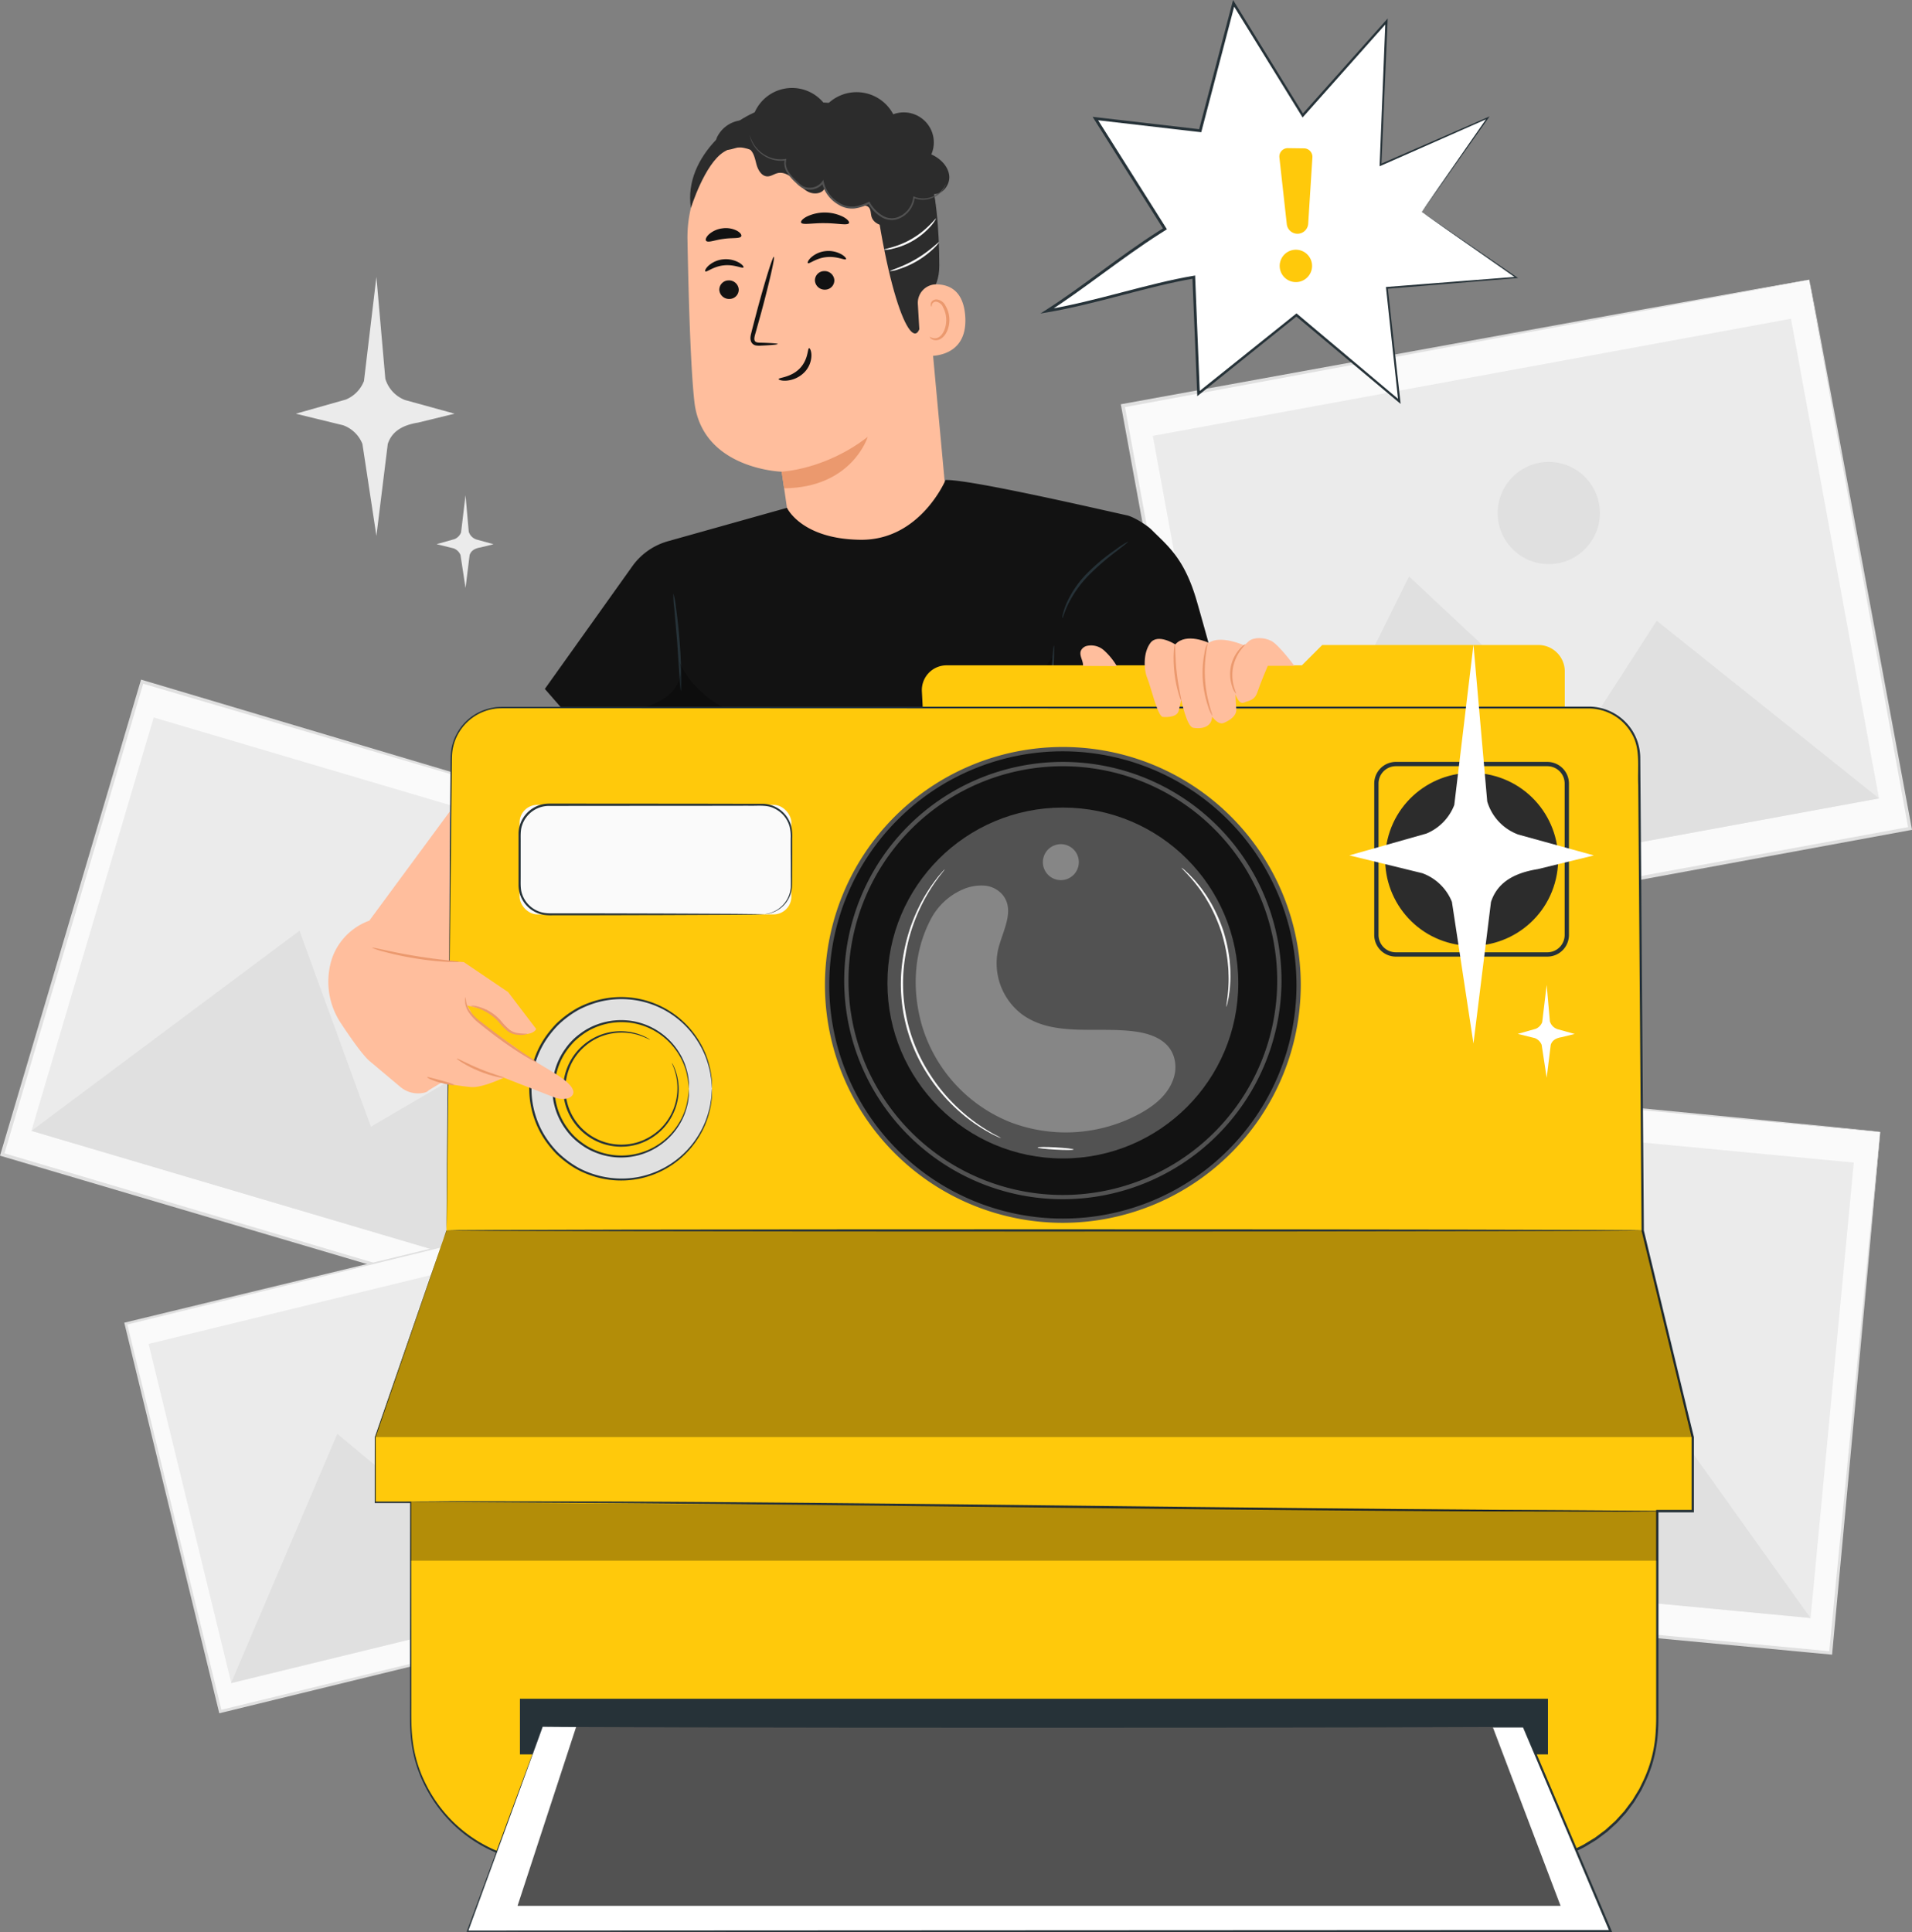
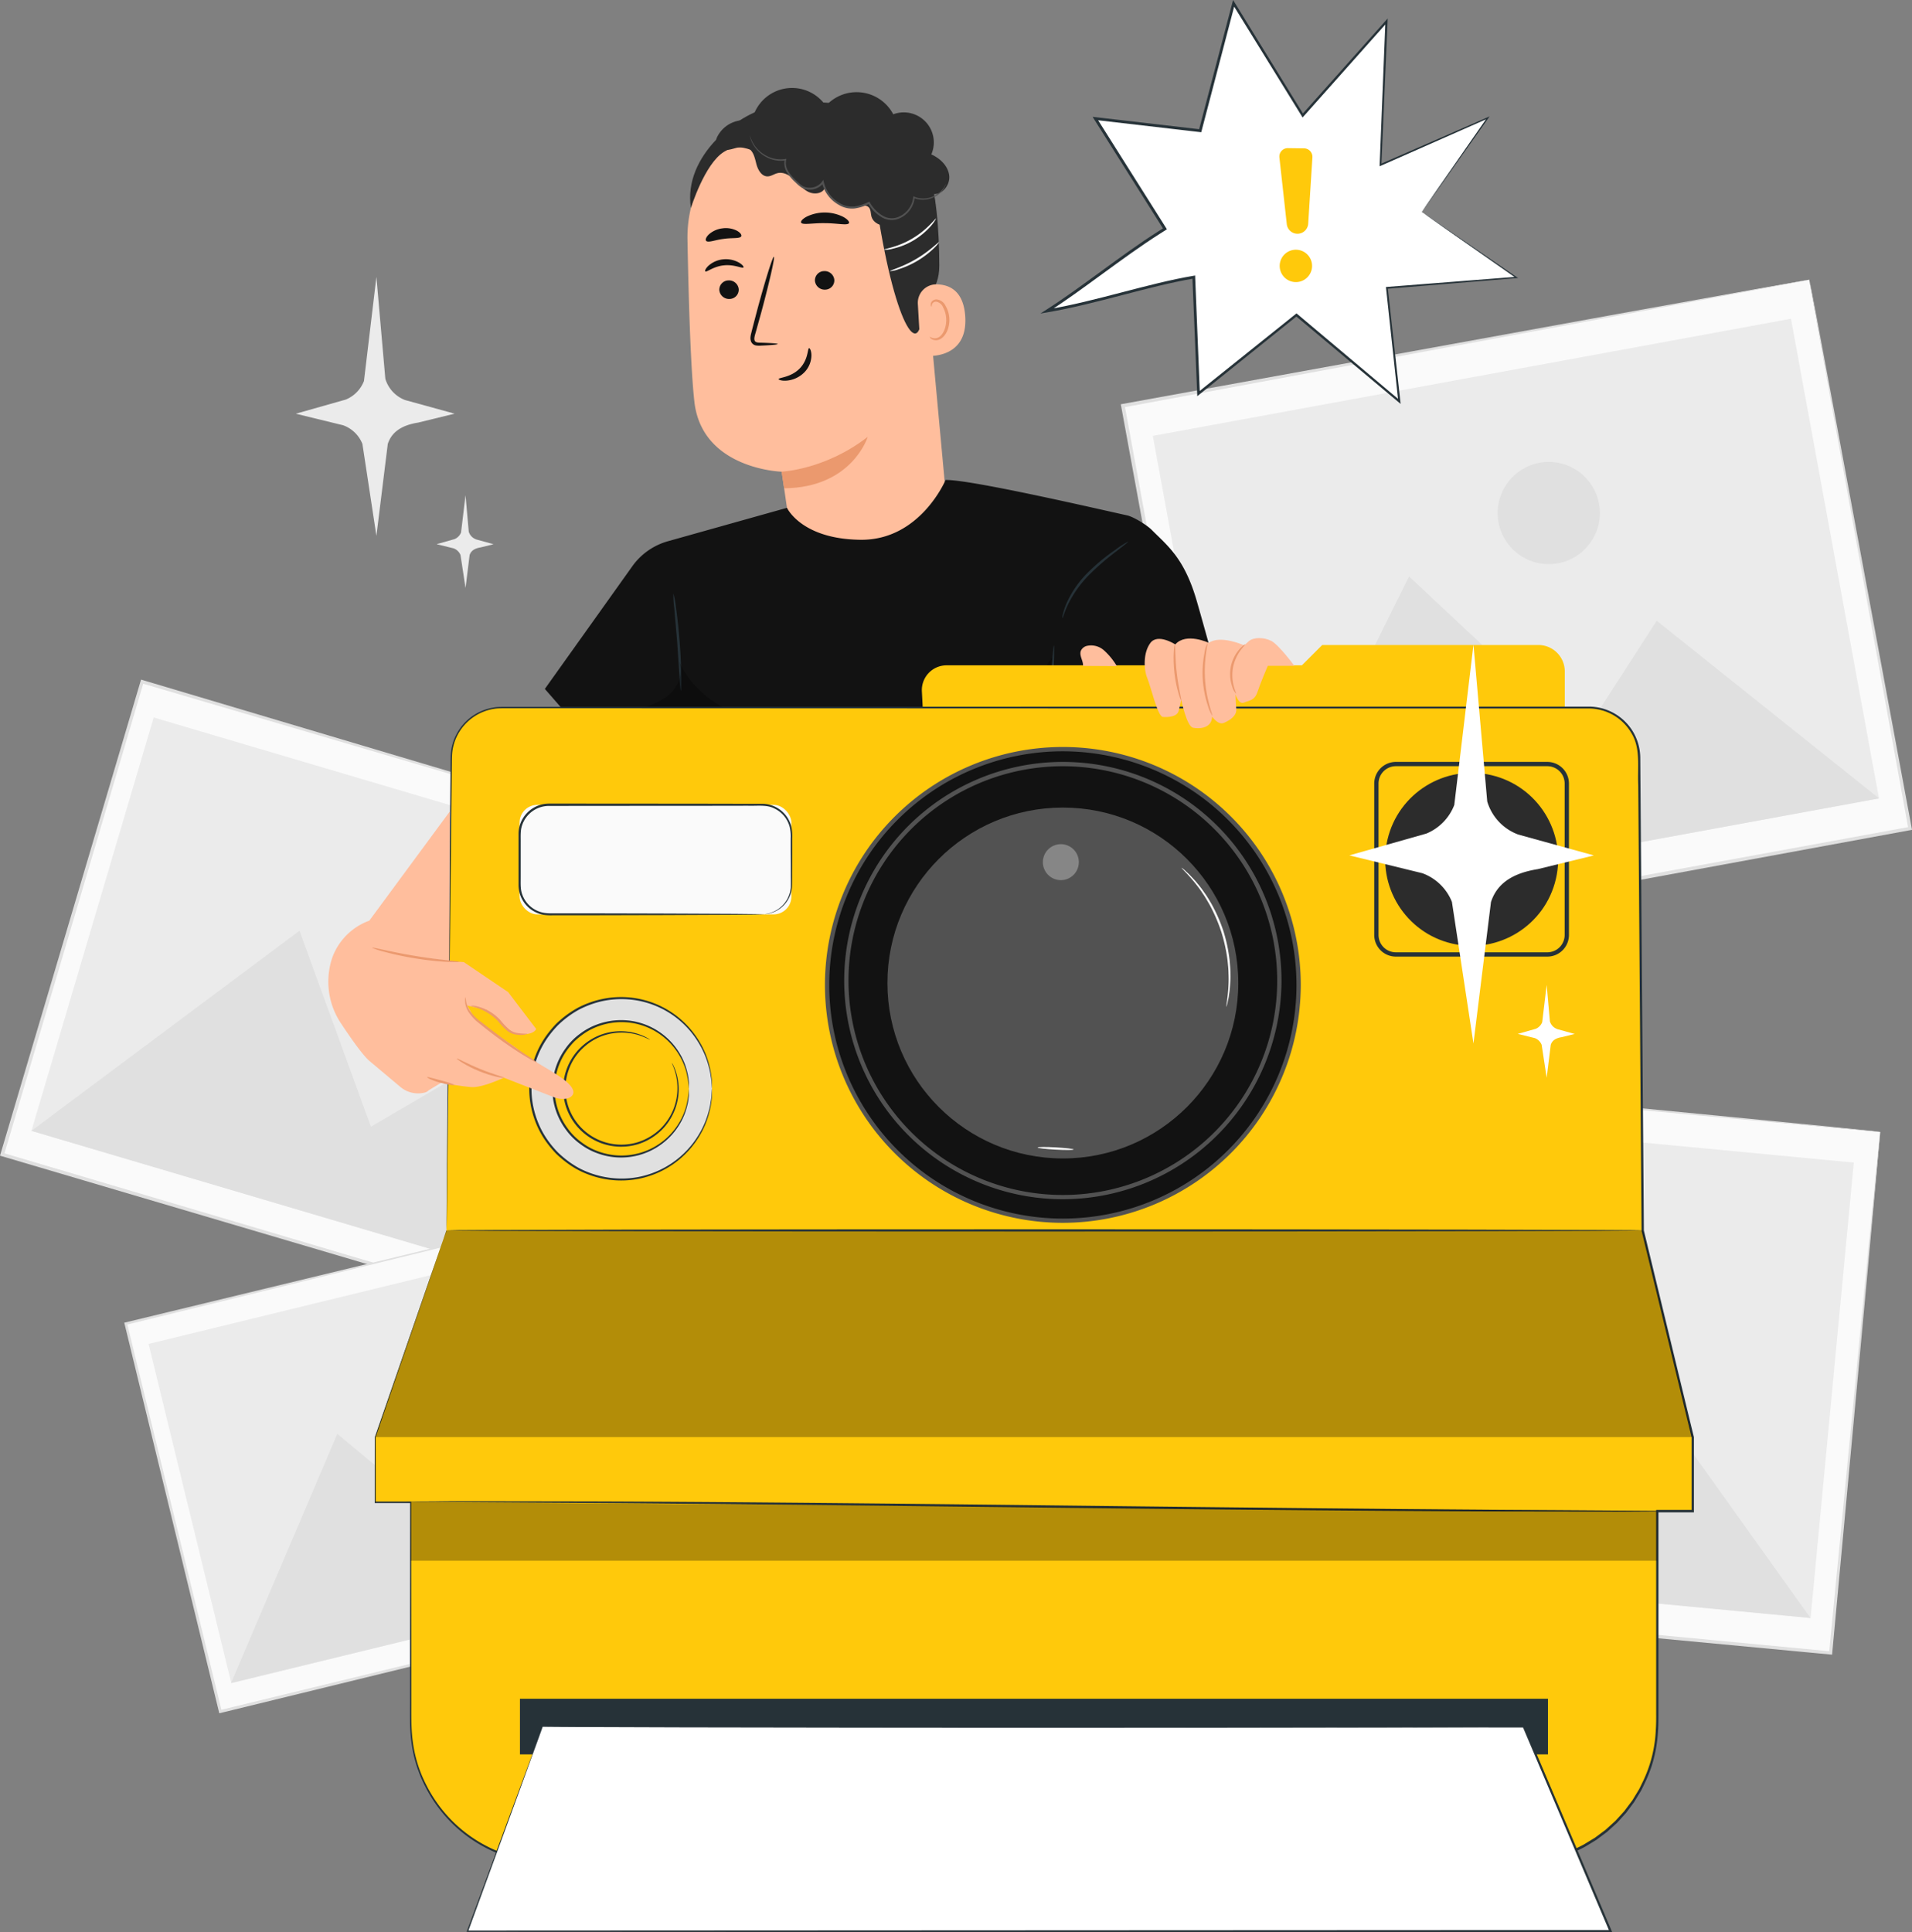
<svg xmlns="http://www.w3.org/2000/svg" id="_4703430" data-name="4703430" width="732.953" height="740.718" viewBox="0 0 732.953 740.718">
  <rect x="0" y="0" width="732.953" height="740.718" fill="#808080" stroke="none" />
  <g id="Background_Complete" data-name="Background Complete" transform="translate(0 106.158)">
    <path id="Path_21261" data-name="Path 21261" d="M110.863,111.728l18.935,5.215-13.983,3.422c-7.14,1.135-10.331,4.211-11.631,8.193l-4.359,35.221-5.363-35.254a12.549,12.549,0,0,0-7.386-7.14L68.93,116.959,88.1,111.53a12.625,12.625,0,0,0,6.959-7.107L99.825,64.53l3.422,39.022a12.586,12.586,0,0,0,7.633,8.193Z" transform="translate(44.466 -64.53)" fill="#ebebeb" />
    <path id="Path_21262" data-name="Path 21262" d="M116.793,132.308l6.778,1.875-5.018,1.234c-2.566.411-3.7,1.513-4.162,2.928l-1.563,12.618L110.9,138.329a4.527,4.527,0,0,0-2.649-2.566l-6.515-1.6,6.876-1.941a4.584,4.584,0,0,0,2.5-2.55l1.711-14.3,1.234,13.983a4.487,4.487,0,0,0,2.731,2.928Z" transform="translate(65.631 -31.727)" fill="#ebebeb" />
    <g id="Group_28312" data-name="Group 28312" transform="translate(0 154.342)">
      <g id="Group_28311" data-name="Group 28311">
        <rect id="Rectangle_2031" data-name="Rectangle 2031" width="189.021" height="236.432" transform="translate(0.853 182.059) rotate(-73.52)" fill="#fafafa" />
        <path id="Path_21263" data-name="Path 21263" d="M281.2,226.243s-.395-.082-1.1-.3c-.757-.214-1.81-.51-3.191-.9-2.83-.823-6.959-2.023-12.338-3.57-10.792-3.159-26.519-7.748-46.457-13.572-39.844-11.713-96.468-28.361-163.8-48.135l.757-.411c-15.924,53.942-34.2,115.8-53.548,181.24h0l-.461-.839c83.916,24.874,161.91,47.987,226.693,67.185l-.707.378c16.27-54.551,29.743-99.758,39.186-131.377,4.738-15.809,8.472-28.213,11.006-36.7,1.283-4.211,2.254-7.452,2.928-9.673.674-2.188,1.053-3.34,1.053-3.34s-.28,1.1-.9,3.257c-.642,2.2-1.563,5.429-2.78,9.607-2.468,8.489-6.087,20.876-10.693,36.653-9.311,31.75-22.636,77.138-38.709,131.887l-.165.543-.543-.165C162.634,388.876,84.607,365.829.658,341.037L0,340.84l.2-.658h0c19.4-65.458,37.705-127.3,53.7-181.239l.181-.592.592.181c67.4,20.07,124.106,36.965,164,48.843,19.84,5.939,35.5,10.627,46.243,13.852,5.3,1.6,9.377,2.83,12.174,3.685,1.349.411,2.369.724,3.109.954.691.214,1.02.346,1.02.346Z" transform="translate(0 -158.35)" fill="#e0e0e0" />
      </g>
      <rect id="Rectangle_2032" data-name="Rectangle 2032" width="165.233" height="219.833" transform="translate(12.054 172.962) rotate(-73.52)" fill="#ebebeb" />
      <path id="Path_21264" data-name="Path 21264" d="M7.32,293.581,110.089,216.87l27.374,75.115L178.146,268.2l39.976,87.749Z" transform="translate(4.722 -120.599)" fill="#e0e0e0" />
-       <path id="Path_21265" data-name="Path 21265" d="M124.743,229.932a17.3,17.3,0,1,1-11.68-21.5A17.3,17.3,0,0,1,124.743,229.932Z" transform="translate(58.603 -126.506)" fill="#e0e0e0" />
    </g>
    <g id="Group_28314" data-name="Group 28314" transform="translate(451.1 303.305)">
      <g id="Group_28313" data-name="Group 28313">
        <rect id="Rectangle_2033" data-name="Rectangle 2033" width="200.668" height="250.991" transform="translate(0.853 200.506) rotate(-84.58)" fill="#fafafa" />
        <path id="Path_21266" data-name="Path 21266" d="M543.824,273.3s-.428,0-1.217-.082q-1.234-.1-3.5-.3c-3.126-.28-7.666-.674-13.588-1.217-11.878-1.086-29.217-2.665-51.179-4.672-43.891-4.08-106.289-9.887-180.45-16.78l.707-.592c-5.61,59.454-12.042,127.626-18.853,199.747h0l-.658-.773c92.5,8.818,178.459,17.01,249.856,23.8l-.658.543c5.84-60.144,10.66-109.991,14.049-144.85,1.727-17.438,3.076-31.109,4-40.486.477-4.656.839-8.225,1.086-10.677.247-2.418.411-3.7.411-3.7s-.066,1.2-.28,3.586c-.214,2.435-.526,5.972-.938,10.578-.855,9.344-2.089,22.982-3.669,40.37-3.241,34.975-7.864,84.969-13.457,145.294l-.049.609-.609-.049c-71.4-6.728-157.369-14.839-249.889-23.558l-.724-.066.066-.724h0c6.86-72.137,13.358-140.31,19.017-199.763l.066-.642.642.066c74.309,7.173,136.822,13.227,180.812,17.471,21.88,2.155,39.153,3.849,51,5,5.856.592,10.348,1.036,13.44,1.349,1.481.164,2.616.28,3.438.362.757.082,1.135.148,1.135.148Z" transform="translate(-274.21 -248.9)" fill="#e0e0e0" />
      </g>
      <rect id="Rectangle_2034" data-name="Rectangle 2034" width="175.399" height="233.356" transform="translate(10.661 188.742) rotate(-84.58)" fill="#ebebeb" />
      <path id="Path_21267" data-name="Path 21267" d="M280.66,403.154,372.094,302.31l43.825,72.68,37.541-33.083,59.519,83.274Z" transform="translate(-270.049 -214.446)" fill="#e0e0e0" />
      <path id="Path_21268" data-name="Path 21268" d="M394.909,306.233a18.375,18.375,0,1,1-16.566-20.021A18.378,18.378,0,0,1,394.909,306.233Z" transform="translate(-220.003 -224.883)" fill="#e0e0e0" />
    </g>
    <g id="Group_28316" data-name="Group 28316" transform="translate(47.642 355.846)">
      <g id="Group_28315" data-name="Group 28315" transform="translate(0 0)">
        <rect id="Rectangle_2035" data-name="Rectangle 2035" width="191.423" height="153.043" transform="matrix(0.972, -0.237, 0.237, 0.972, 0.621, 45.337)" fill="#fafafa" />
        <path id="Path_21269" data-name="Path 21269" d="M215.53,280.86s-.313.1-.888.247c-.609.165-1.481.378-2.6.658-2.32.576-5.692,1.415-10.084,2.517-8.834,2.188-21.715,5.363-38.051,9.41C131.252,301.72,84.844,313.1,29.667,326.659l.362-.592C40.838,370.32,53.209,421.055,66.32,474.734h0l-.674-.395c68.863-16.747,132.857-32.31,186.01-45.223l-.346.559c-10.808-44.8-19.774-81.925-26.042-107.9-3.109-13-5.56-23.179-7.222-30.171-.823-3.471-1.448-6.136-1.892-7.962-.428-1.81-.625-2.764-.625-2.764s.247.888.691,2.649c.444,1.81,1.119,4.442,1.974,7.847,1.727,6.942,4.228,17.092,7.436,30.006,6.4,26.009,15.546,63.2,26.585,108.066l.115.444-.444.115c-53.136,12.98-117.114,28.608-185.961,45.421l-.543.132-.132-.543h0c-13.062-53.712-25.4-104.447-36.176-148.7l-.115-.477.477-.115C84.778,312.347,131.35,301.078,164.1,293.165c16.3-3.915,29.167-7.008,38-9.13,4.359-1.036,7.715-1.842,10.019-2.385q1.653-.395,2.566-.592c.576-.132.855-.181.855-.181Z" transform="translate(-28.96 -280.824)" fill="#e0e0e0" />
      </g>
      <rect id="Rectangle_2036" data-name="Rectangle 2036" width="177.982" height="133.779" transform="matrix(0.972, -0.237, 0.237, 0.972, 9.32, 53.152)" fill="#ebebeb" />
      <path id="Path_21270" data-name="Path 21270" d="M53.85,429.614,94.566,334.1,144.3,375.523l18.787-33.2,63.681,45.141Z" transform="translate(-12.904 -246.479)" fill="#e0e0e0" />
      <path id="Path_21271" data-name="Path 21271" d="M120.363,324.385a14.011,14.011,0,1,1-16.928-10.3A14.013,14.013,0,0,1,120.363,324.385Z" transform="translate(12.182 -259.647)" fill="#e0e0e0" />
    </g>
    <g id="Group_28318" data-name="Group 28318" transform="translate(429.648 1.036)">
      <g id="Group_28317" data-name="Group 28317">
        <rect id="Rectangle_2037" data-name="Rectangle 2037" width="267.508" height="213.878" transform="translate(0.789 48.309) rotate(-10.4)" fill="#fafafa" />
        <path id="Path_21272" data-name="Path 21272" d="M525.075,65.16s-.444.115-1.267.28c-.872.165-2.089.411-3.685.724-3.274.625-8.061,1.53-14.279,2.7-12.5,2.336-30.73,5.741-53.827,10.068C405.823,87.5,340.151,99.674,262.091,114.151l.559-.806c11.516,62.612,24.726,134.371,38.693,210.325h0l-.9-.592c97.422-17.833,187.951-34.415,263.148-48.168l-.51.757c-11.483-63.369-21.024-115.9-27.67-152.631-3.307-18.376-5.889-32.8-7.666-42.674-.872-4.9-1.53-8.67-1.991-11.269-.444-2.55-.642-3.915-.642-3.915s.28,1.25.757,3.751c.494,2.55,1.2,6.268,2.122,11.121,1.842,9.821,4.54,24.183,7.962,42.46,6.844,36.8,16.615,89.427,28.411,152.911l.115.642-.642.115c-75.181,13.835-165.693,30.5-263.1,48.431l-.757.148L299.83,324h0c-13.917-75.97-27.062-147.762-38.528-210.374l-.132-.691.691-.132c78.29-14.23,144.159-26.19,190.485-34.613,23.064-4.162,41.259-7.436,53.745-9.673,6.169-1.1,10.923-1.941,14.181-2.517,1.563-.263,2.764-.477,3.619-.625.806-.132,1.2-.181,1.2-.181Z" transform="translate(-261.17 -65.16)" fill="#e0e0e0" />
      </g>
      <rect id="Rectangle_2038" data-name="Rectangle 2038" width="248.721" height="186.948" transform="translate(12.269 59.881) rotate(-10.4)" fill="#ebebeb" />
      <path id="Path_21273" data-name="Path 21273" d="M289.16,264.3,353.615,134.32l66.05,61.79L448.553,151.3l85.232,68.09Z" transform="translate(-243.114 -20.546)" fill="#e0e0e0" />
      <path id="Path_21274" data-name="Path 21274" d="M387.846,123.685a19.586,19.586,0,1,1-22.8-15.727A19.579,19.579,0,0,1,387.846,123.685Z" transform="translate(-204.517 -37.762)" fill="#e0e0e0" />
    </g>
  </g>
  <g id="Character" transform="translate(208.861 33.733)">
    <g id="Group_28326" data-name="Group 28326">
      <g id="Group_28321" data-name="Group 28321" transform="translate(54.674)">
        <g id="Group_28320" data-name="Group 28320">
          <g id="Group_28319" data-name="Group 28319" transform="translate(0 5.506)">
            <path id="Path_21275" data-name="Path 21275" d="M259.139,171.78l-8.982-97.5c-.362-27.193-16.484-49.649-43.661-48.53l-2.5.247A48.624,48.624,0,0,0,160.2,75.3c.444,23.558,1.234,49.583,2.649,62.119,2.912,25.927,33.478,26.815,33.478,26.815l3.29,22.62s13.078,7.847,32.31,4.475c20.712-3.636,27.226-19.544,27.226-19.544Z" transform="translate(-160.195 -22.657)" fill="#ffbe9d" />
            <path id="Path_21276" data-name="Path 21276" d="M182.12,115.132s16.681-.658,33.033-13.342c0,0-5.922,19.478-32.063,19.725l-.954-6.367Z" transform="translate(-146.051 26.425)" fill="#eb996e" />
            <path id="Path_21277" data-name="Path 21277" d="M167.623,69.06a3.746,3.746,0,0,0,3.948,3.389,3.557,3.557,0,0,0,3.488-3.718,3.734,3.734,0,0,0-3.948-3.389,3.562,3.562,0,0,0-3.488,3.734Z" transform="translate(-155.408 2.909)" fill="#121212" />
            <path id="Path_21278" data-name="Path 21278" d="M164.39,65.057c.51.444,3.109-1.925,7.107-2.3,3.981-.444,7.107,1.316,7.5.79.2-.23-.362-1.069-1.727-1.859a10.259,10.259,0,0,0-6.07-1.234,9.837,9.837,0,0,0-5.593,2.435c-1.135,1.069-1.464,1.974-1.217,2.172Z" transform="translate(-157.538 -0.277)" fill="#121212" />
            <path id="Path_21279" data-name="Path 21279" d="M189.9,66.89a3.746,3.746,0,0,0,3.948,3.389,3.557,3.557,0,0,0,3.488-3.718,3.734,3.734,0,0,0-3.948-3.389,3.562,3.562,0,0,0-3.488,3.734Z" transform="translate(-141.035 1.509)" fill="#121212" />
-             <path id="Path_21280" data-name="Path 21280" d="M188.274,63.137c.51.444,3.109-1.925,7.107-2.3,3.981-.444,7.107,1.316,7.5.79.2-.23-.362-1.069-1.727-1.859A10.232,10.232,0,0,0,195.1,58.53a9.837,9.837,0,0,0-5.593,2.435c-1.135,1.069-1.464,1.974-1.217,2.172Z" transform="translate(-142.12 -1.515)" fill="#121212" />
            <path id="Path_21281" data-name="Path 21281" d="M185.348,93.285c0-.23-2.533-.411-6.6-.526-1.036,0-2.007-.115-2.254-.79-.313-.707,0-1.859.378-3.093.707-2.566,1.464-5.248,2.237-8.061,3.076-11.466,5.215-20.843,4.738-20.975-.461-.115-3.34,9.081-6.416,20.531-.74,2.83-1.448,5.511-2.106,8.094-.263,1.2-.806,2.583-.132,4.047a2.5,2.5,0,0,0,1.826,1.316,7.282,7.282,0,0,0,1.76.066c4.063-.181,6.58-.411,6.564-.642Z" transform="translate(-150.726 -0.637)" fill="#121212" />
            <path id="Path_21282" data-name="Path 21282" d="M193.114,81.147c-.658.033-.23,4.359-3.636,7.8-3.389,3.455-8.061,3.422-8.028,4.03-.033.28,1.119.74,3.06.592a10.847,10.847,0,0,0,6.728-3.126A9.412,9.412,0,0,0,194,83.927c0-1.826-.609-2.846-.9-2.8Z" transform="translate(-146.483 13.096)" fill="#121212" />
            <path id="Path_21283" data-name="Path 21283" d="M186.679,53.37c.494,1.053,4.442.132,9.18.23,4.738,0,8.653,1,9.18-.033.23-.494-.526-1.448-2.155-2.352a15.895,15.895,0,0,0-13.983-.148c-1.645.855-2.435,1.81-2.2,2.3Z" transform="translate(-143.125 -7.295)" fill="#121212" />
            <path id="Path_21284" data-name="Path 21284" d="M164.608,58.031c.79.839,3.455-.378,6.745-.757,3.29-.494,6.169,0,6.712-1,.23-.494-.3-1.349-1.6-2.089a9.334,9.334,0,0,0-5.643-.938,9.459,9.459,0,0,0-5.215,2.352c-1.069,1.053-1.365,2.023-1,2.435Z" transform="translate(-157.443 -4.948)" fill="#121212" />
            <path id="Path_21285" data-name="Path 21285" d="M161.12,64.334S166.351,47.39,173.8,42.816c9.032-5.544,14.164,4.475,22.949,1.036,8.8-3.438,17.421-8.735,27.358-2.665,10.874,6.646,6.679,12.486,8.456,23.953,7.189,46.457,17.043,58.812,17.273,36.57.033-2.435,6.531-5.018,6.5-15.3-.033-13.342-1.119-29.414-5-38.5-3.274-7.65-8.324-12.667-16.994-17.866-13.7-8.225-31.224-6.679-43-4.31-11.779,2.385-33.346,18.359-30.22,38.61Z" transform="translate(-159.795 -23.852)" fill="#2c2c2c" />
            <path id="Path_21286" data-name="Path 21286" d="M213.885,73.811a7.076,7.076,0,0,1,6.926-7.551c4.886-.016,10.545,2.188,11.236,12.223,1.2,17.816-16.928,15.349-16.994,14.839-.049-.345-.74-12.059-1.168-19.511Z" transform="translate(-125.568 3.504)" fill="#ffbe9d" />
            <path id="Path_21287" data-name="Path 21287" d="M216.683,84.1a5.526,5.526,0,0,0,.872.395,3.113,3.113,0,0,0,2.32-.115c1.842-.823,3.224-3.915,3.093-7.123A10.257,10.257,0,0,0,221.8,72.88a3.548,3.548,0,0,0-2.5-2.221,1.6,1.6,0,0,0-1.777.971c-.2.51-.066.855-.165.9-.049.049-.395-.28-.313-1.02a2.007,2.007,0,0,1,.625-1.168,2.394,2.394,0,0,1,1.678-.576,4.349,4.349,0,0,1,3.422,2.55,10.616,10.616,0,0,1,1.415,4.886c.132,3.6-1.481,7.074-4.014,8a3.328,3.328,0,0,1-2.862-.28c-.576-.411-.707-.79-.642-.839Z" transform="translate(-123.776 5.768)" fill="#eb996e" />
          </g>
          <path id="Path_21288" data-name="Path 21288" d="M240.444,68.961c-2.155,1.81-4.425,3.669-7.173,4.228s-6.087-.724-6.827-3.438c-.329-1.217-.181-2.682-1.086-3.553-1.086-1.036-2.83-.51-4.31-.2a11.369,11.369,0,0,1-12.568-6.959c-1.119,2.106-4.195,2.32-6.317,1.234s-3.619-3.06-5.347-4.688c-1.744-1.629-4.08-3.011-6.4-2.435-1.3.313-2.451,1.217-3.784,1.234-2.352.033-3.767-2.6-4.343-4.869-.576-2.287-1.135-4.952-3.224-6-1.941-.987-4.244-.066-6.366.461s-4.935.3-5.692-1.744a4.229,4.229,0,0,1,.477-3.307,11.577,11.577,0,0,1,13.144-5.708,15.656,15.656,0,0,1,28.328-5.873A15.885,15.885,0,0,1,234.8,30.581a11.516,11.516,0,0,1,14.592,15.382c3.372,1.5,6.416,4.409,6.86,8.077.428,3.669-2.78,7.683-6.432,7.074a6.377,6.377,0,0,1-10.348,7.419" transform="translate(-155.91 -20.506)" fill="#2c2c2c" />
          <path id="Path_21289" data-name="Path 21289" d="M174.736,31.49a2.418,2.418,0,0,0,.033.329,8.27,8.27,0,0,0,.214.938,11.039,11.039,0,0,0,1.629,3.29,12.643,12.643,0,0,0,4.359,3.8,11.866,11.866,0,0,0,7.485,1.349l-.345-.362a6.526,6.526,0,0,0,.839,4.869,18.361,18.361,0,0,0,3.471,4.063,13.748,13.748,0,0,0,2.188,1.842,6.14,6.14,0,0,0,2.912.757,6.542,6.542,0,0,0,5.511-2.616l-.674-.132a13.4,13.4,0,0,0,6.564,8.653,9.722,9.722,0,0,0,6.021,1.333,18.08,18.08,0,0,0,5.626-1.826l-.494-.165a14.091,14.091,0,0,0,4.754,5.067,7.481,7.481,0,0,0,6.35,1.069,9.82,9.82,0,0,0,6.761-8.406l-.378.23a9.307,9.307,0,0,0,6.186.3,10.054,10.054,0,0,0,4.063-2.32,8.209,8.209,0,0,0,1.76-2.369,4.229,4.229,0,0,0,.362-.971,10.829,10.829,0,0,1-2.336,3.109,9.681,9.681,0,0,1-3.981,2.122,8.792,8.792,0,0,1-5.857-.378l-.345-.148-.033.378a9.294,9.294,0,0,1-6.416,7.8,6.785,6.785,0,0,1-5.774-1.036,13.345,13.345,0,0,1-4.458-4.8l-.181-.313-.329.148a17.057,17.057,0,0,1-5.379,1.744,9.062,9.062,0,0,1-5.56-1.234,12.688,12.688,0,0,1-6.2-8.143l-.2-.823-.494.707a5.785,5.785,0,0,1-4.869,2.3,5.523,5.523,0,0,1-2.583-.658,12.457,12.457,0,0,1-2.056-1.727,17.672,17.672,0,0,1-3.389-3.882,5.755,5.755,0,0,1-.823-4.392l.1-.444-.444.082a11.563,11.563,0,0,1-7.156-1.184,12.864,12.864,0,0,1-4.31-3.586,13.2,13.2,0,0,1-2.139-4.359Z" transform="translate(-150.825 -13.42)" fill="#525252" />
        </g>
        <path id="Path_21290" data-name="Path 21290" d="M226.017,50.9a14.59,14.59,0,0,1-2.023,2.912,27.972,27.972,0,0,1-6.6,5.478,27.238,27.238,0,0,1-7.946,3.191,9.949,9.949,0,0,1-3.52.395c-.066-.28,5.379-.9,11.039-4.327,5.692-3.34,8.851-7.831,9.048-7.65Z" transform="translate(-130.692 -0.9)" fill="#fff" />
        <path id="Path_21291" data-name="Path 21291" d="M226.312,56.38a15.124,15.124,0,0,1-2.139,2.484,35.371,35.371,0,0,1-6.334,4.787,34.692,34.692,0,0,1-7.255,3.224,10.1,10.1,0,0,1-3.224.674c-.082-.263,4.787-1.5,10.035-4.623,5.281-3.076,8.719-6.728,8.916-6.531Z" transform="translate(-129.769 2.637)" fill="#fff" />
      </g>
      <g id="Group_28325" data-name="Group 28325" transform="translate(0 150.249)">
        <g id="Group_28323" data-name="Group 28323">
          <path id="Path_21292" data-name="Path 21292" d="M219.776,122.518l-45.5,12.766a25.117,25.117,0,0,0-13.506,9.245l-33.807,47.4,10.66,12.223,252.011.115s-9.657-35.4-12.832-46.276c-4.787-16.385-11.269-21.024-17.208-27.029-1.793-1.81-6.959-5.018-9.459-5.56-10.463-2.287-60.112-13.819-69.554-13.556,0,0-9.722,23.13-32.523,22.916S219.776,122.5,219.776,122.5Z" transform="translate(-126.96 -111.837)" fill="#121212" />
          <path id="Path_21293" data-name="Path 21293" d="M247.571,155.574c.165.049.658-2.139,2.188-5.347a43.467,43.467,0,0,1,8.028-11.22,98,98,0,0,1,10.529-9.13c2.83-2.188,4.573-3.57,4.491-3.685a32.953,32.953,0,0,0-4.9,3.126,75.637,75.637,0,0,0-10.808,9,38.7,38.7,0,0,0-7.962,11.614,23.933,23.933,0,0,0-1.349,4.063,4.012,4.012,0,0,0-.214,1.563Z" transform="translate(-49.173 -102.581)" fill="#263238" />
          <path id="Path_21294" data-name="Path 21294" d="M159.774,175.7c.132,0,.214-2.106.181-5.511s-.214-8.094-.609-13.276-.938-9.854-1.415-13.21a30.363,30.363,0,0,0-1-5.412,35.307,35.307,0,0,0,.329,5.495c.313,3.685.707,8.209,1.135,13.21.329,5,.642,9.542.888,13.227A35.8,35.8,0,0,0,159.774,175.7Z" transform="translate(-107.658 -94.773)" fill="#263238" />
          <g id="Group_28322" data-name="Group 28322" transform="translate(23.92 69.394)" opacity="0.3">
            <path id="Path_21295" data-name="Path 21295" d="M154.068,172.28c4.294-1.267,8.653-2.9,11.828-6.037s4.886-8.176,2.978-12.223a38.442,38.442,0,0,0,35.468,22.061l-62.842.79c3.849-2.287,8.275-3.323,12.568-4.59Z" transform="translate(-141.5 -154.02)" />
          </g>
        </g>
        <g id="Group_28324" data-name="Group 28324" transform="translate(177.456 67.881)" opacity="0.3">
          <path id="Path_21296" data-name="Path 21296" d="M250.935,177.53l1.053-24.43L234.83,177.5Z" transform="translate(-234.83 -153.1)" />
        </g>
        <path id="Path_21297" data-name="Path 21297" d="M244.661,179.278c-.23,0-.066-6.5.378-14.46.444-7.979.987-14.427,1.217-14.427s.066,6.482-.378,14.477c-.444,7.979-.987,14.427-1.217,14.427Z" transform="translate(-51.099 -86.967)" fill="#263238" />
      </g>
    </g>
  </g>
  <g id="Speech_Bubble" data-name="Speech Bubble" transform="translate(398.836 0)">
    <g id="Group_28329" data-name="Group 28329">
      <g id="Group_28327" data-name="Group 28327">
        <path id="Path_21298" data-name="Path 21298" d="M387.633,80.754l25.285-36.06-41.094,18.03L374.11,7.745l-32.1,36.011L315.5.77,302.7,49.613l-40.173-4.672L289.174,87.2,244,118.69l56.246-12.963,1.81,44.615,37.557-30.122,39.433,33.116-4.771-43.5,49.6-3.981Z" transform="translate(-241.434 0.497)" fill="#fff" />
        <path id="Path_21299" data-name="Path 21299" d="M388.639,81.251s.757.576,2.32,1.662q2.369,1.678,6.942,4.886c6.169,4.31,15.2,10.644,26.848,18.77l.115-.461c-13.49,1.053-30.253,2.369-49.6,3.882l-.362.033.033.362c1.415,13.029,2.994,27.72,4.7,43.513l.674-.362c-12.075-10.167-25.351-21.337-39.4-33.165l-.3-.247-.3.247c-11.96,9.574-24.528,19.642-37.557,30.089l.806.362c-.576-14.148-1.168-29.184-1.793-44.615v-.592l-.609.1c-17.487,2.928-37.426,9.788-56.246,12.947l.378.987c13.226-8.39,28.723-21.024,42.887-30.006l2.3-1.464.461-.3-.3-.461q-13.572-21.493-26.667-42.262l-.51.823q20.481,2.369,40.173,4.656l.461.049.115-.444Q310.818,25.046,317.012,1.4l-.921.132q13.868,22.455,26.535,42.97l.329.543.411-.477q17-19.124,32.063-36.044l-.74-.3c-.823,20.317-1.563,38.692-2.2,54.979v.543l.477-.23C389.2,56.361,402.787,50.356,414.023,45.4l-.3-.362c-8.193,11.779-14.493,20.843-18.754,26.979q-3.134,4.54-4.771,6.909c-1.069,1.546-1.563,2.32-1.563,2.32s.592-.79,1.694-2.336c1.119-1.563,2.747-3.866,4.9-6.876,4.294-6.07,10.644-15.036,18.9-26.7l.51-.724-.823.362c-11.252,4.9-24.874,10.841-41.144,17.948l.477.329c.707-16.286,1.5-34.662,2.369-54.979l.049-1.184-.79.872Q359.71,24.841,342.659,43.957l.74.066Q330.765,23.492,316.913,1L316.3,0l-.3,1.135q-6.194,23.615-12.832,48.843l.576-.395q-19.667-2.295-40.173-4.672l-1.119-.132.592.954Q276.131,66.462,289.7,88l.165-.74-2.3,1.464c-14.164,9-29.661,21.616-42.887,30.023l-2.237,1.431,2.616-.444c18.82-3.175,38.758-10.035,56.246-12.98l-.609-.494c.642,15.431,1.25,30.467,1.842,44.615l.033.987.773-.625c13.029-10.463,25.581-20.547,37.524-30.138h-.592c14.065,11.779,27.374,22.933,39.466,33.066l.79.658-.115-1.02c-1.744-15.776-3.372-30.467-4.82-43.5l-.329.395c19.33-1.6,36.093-2.978,49.583-4.08l.707-.049-.576-.395c-11.647-8-20.712-14.23-26.881-18.458-3.076-2.106-5.445-3.718-7.041-4.82-1.6-1.086-2.451-1.629-2.451-1.629Z" transform="translate(-242.44 0)" fill="#263238" />
      </g>
      <g id="Group_28328" data-name="Group 28328" transform="translate(91.595 56.788)">
        <path id="Path_21300" data-name="Path 21300" d="M310.789,38.057l-1.612,25.417a4.116,4.116,0,0,1-3.866,3.85h0a4.129,4.129,0,0,1-4.343-3.669l-2.83-25.548A3.225,3.225,0,0,1,301.4,34.52l6.2.082a3.252,3.252,0,0,1,3.192,3.438Z" transform="translate(-298.118 -34.52)" fill="#ffc90b" />
        <path id="Path_21301" data-name="Path 21301" d="M298.516,66.353a6.206,6.206,0,1,0,3.932-7.847A6.2,6.2,0,0,0,298.516,66.353Z" transform="translate(-298.068 -19.253)" fill="#ffc90b" />
      </g>
    </g>
  </g>
  <g id="Camera" transform="translate(125.859 244.589)">
    <g id="Group_28340" data-name="Group 28340" transform="translate(17.79 2.553)">
      <path id="Path_21302" data-name="Path 21302" d="M224.284,158.071h136.23l7.781-7.781h82.847a10.138,10.138,0,0,1,10.134,10.134v13.7H215.138l-.313-6.07a9.482,9.482,0,0,1,9.476-9.969Z" transform="translate(-5.076 -150.191)" fill="#ffc90b" />
      <g id="Group_28330" data-name="Group 28330" transform="translate(0 23.721)">
        <path id="Path_21303" data-name="Path 21303" d="M114.745,365.323l1.826-181.42a19.266,19.266,0,0,1,19.28-19.083H552.684a19.276,19.276,0,0,1,19.28,19.132l1.365,181.371,19.182,79.211v28.312H578.923v81.086a53.682,53.682,0,0,1-53.679,53.679H154.688a53.682,53.682,0,0,1-53.679-53.679V469.441H87.42V444.518l27.325-79.211Z" transform="translate(-87.256 -164.539)" fill="#ffc90b" />
        <path id="Path_21304" data-name="Path 21304" d="M114.809,365.434s-.576,1.744-1.727,5.166c-1.168,3.422-2.912,8.505-5.2,15.2-4.606,13.391-11.4,33.214-20.218,58.911v-.066q.025,11.7.033,24.907l-.2-.2h13.8v.214c0,17.718.033,37.278.049,58.549v16.27c.049,5.527-.2,11.187.543,16.829a50.46,50.46,0,0,0,5.083,16.566,54.215,54.215,0,0,0,10.529,14.477,53.123,53.123,0,0,0,33.741,14.987c3.224.23,6.515.164,9.8.181h30.319q41.234,0,86.532-.033c60.309,0,125.652-.033,194.844-.049h52.594a54.852,54.852,0,0,0,25.5-6.531l2.862-1.744,1.431-.872,1.349-1,2.682-2.007,2.484-2.254,1.25-1.135,1.135-1.234,2.27-2.5,2.023-2.7,1.02-1.349c.329-.461.592-.954.888-1.431l1.76-2.9c.526-.987.987-2.023,1.5-3.043a50.437,50.437,0,0,0,4.919-19.692c.164-2.27.164-4.573.148-6.876V472.562h14.016l-.428.428V444.776c-1.941-8.045-4.047-16.731-6.153-25.433-4.458-18.425-8.883-36.718-13.029-53.778v-.1c-.444-58.664-.872-115.765-1.283-170.81-.329-6.794,1-14.033-2.632-19.873a18.949,18.949,0,0,0-16.5-9.41H435.059c-100.729-.033-191.044-.066-266.7-.1h-27.67c-2.237.016-4.508-.066-6.663.1a19.154,19.154,0,0,0-15.151,10.545,18.6,18.6,0,0,0-1.793,5.955c-.23,2.04-.165,4.146-.214,6.2-.049,4.129-.082,8.193-.132,12.207q-.123,12.017-.247,23.262c-.329,29.957-.609,55.736-.839,76.776-.247,21.024-.444,37.327-.559,48.382-.066,5.511-.132,9.723-.165,12.552-.049,2.83-.082,4.277-.082,4.277v-4.277c.016-2.83.049-7.041.082-12.569.1-11.055.23-27.358.411-48.4.2-21.041.428-46.8.707-76.76q.1-11.228.214-23.245c.033-4,.082-8.061.115-12.19.033-2.056-.033-4.146.2-6.268a18.921,18.921,0,0,1,1.842-6.12,19.448,19.448,0,0,1,9.147-9.048,20.067,20.067,0,0,1,6.416-1.81c2.254-.165,4.475-.082,6.728-.1h27.67c75.658-.033,165.973-.066,266.7-.1H552.568a19.79,19.79,0,0,1,17.224,9.821,19.989,19.989,0,0,1,2.665,9.986c.033,3.422.049,6.86.082,10.3.428,55.045.855,112.162,1.3,170.81v-.1c4.129,17.06,8.555,35.353,13.013,53.778,2.106,8.719,4.211,17.4,6.169,25.433v28.838H579l.428-.428v77.089c0,2.3,0,4.606-.148,6.926a54.582,54.582,0,0,1-2.435,13.6,55.228,55.228,0,0,1-2.566,6.4c-.51,1.036-.971,2.073-1.513,3.093l-1.793,2.945c-.3.477-.576.987-.9,1.464l-1.02,1.382L567,588.722l-2.3,2.534-1.152,1.267-1.267,1.152-2.533,2.3-2.731,2.04-1.365,1.02-1.448.888-2.912,1.76a55.994,55.994,0,0,1-25.91,6.63H472.781c-69.192,0-134.535-.033-194.844-.049q-45.232,0-86.532-.033H161.086c-3.307,0-6.58.049-9.854-.181a53.788,53.788,0,0,1-34.119-15.2,54.721,54.721,0,0,1-10.627-14.658,51,51,0,0,1-5.116-16.747c-.74-5.725-.494-11.384-.526-16.9v-16.27c0-21.271.033-40.831.049-58.549l.214.214H87.32v-.2q0-13.226.016-24.907v-.066c8.9-25.663,15.76-45.454,20.4-58.845,2.32-6.679,4.1-11.762,5.281-15.184,1.184-3.405,1.826-5.149,1.826-5.149Z" transform="translate(-87.32 -164.649)" fill="#263238" />
      </g>
      <g id="Group_28331" data-name="Group 28331" transform="translate(45.305 121.059)">
        <circle id="Ellipse_400" data-name="Ellipse 400" cx="34.81" cy="34.81" r="34.81" transform="translate(0 51.198) rotate(-47.34)" fill="#e0e0e0" />
        <path id="Path_21305" data-name="Path 21305" d="M193.394,267.513s-.033-.2-.066-.559c-.033-.411-.066-.954-.132-1.645a16.628,16.628,0,0,0-.313-2.665,24.073,24.073,0,0,0-.74-3.586,33.3,33.3,0,0,0-3.882-9.2,34.5,34.5,0,0,0-41.407-14.674,37.244,37.244,0,0,0-4.491,1.974,35.918,35.918,0,0,0-4.211,2.714,36.88,36.88,0,0,0-3.9,3.323,41.418,41.418,0,0,0-3.372,3.981,33.69,33.69,0,0,0-4.919,9.476,34.014,34.014,0,0,0,0,21.7,33.268,33.268,0,0,0,4.919,9.476,37.467,37.467,0,0,0,3.372,3.981,41.217,41.217,0,0,0,3.9,3.323,35.922,35.922,0,0,0,4.211,2.714,35.176,35.176,0,0,0,22.571,3.488,34.685,34.685,0,0,0,23.327-16.188,33.3,33.3,0,0,0,3.882-9.2,23.657,23.657,0,0,0,.74-3.586,16.629,16.629,0,0,0,.313-2.665c.049-.691.1-1.234.132-1.645a2.842,2.842,0,0,1,.066-.559,2.438,2.438,0,0,1,0,.559c0,.411-.016.971-.033,1.662a15.753,15.753,0,0,1-.23,2.682,23.54,23.54,0,0,1-.674,3.619,32.892,32.892,0,0,1-3.784,9.361,35.032,35.032,0,0,1-23.607,16.648,35.261,35.261,0,0,1-18.491-1.481,32.5,32.5,0,0,1-8.916-4.771,40.719,40.719,0,0,1-4-3.389,41.131,41.131,0,0,1-3.455-4.08,34.273,34.273,0,0,1-5.05-9.706,34.776,34.776,0,0,1,0-22.242,34.272,34.272,0,0,1,5.05-9.706,41.139,41.139,0,0,1,3.455-4.08,40.724,40.724,0,0,1,4-3.389,37.7,37.7,0,0,1,4.327-2.764,36.285,36.285,0,0,1,4.59-2.007,35.211,35.211,0,0,1,18.474-1.481,35.032,35.032,0,0,1,23.607,16.648,32.891,32.891,0,0,1,3.784,9.361,25.715,25.715,0,0,1,.674,3.619,15.755,15.755,0,0,1,.23,2.682c.016.691.033,1.234.033,1.662v.559Z" transform="translate(-109.396 -218.323)" fill="#263238" />
      </g>
      <g id="Group_28332" data-name="Group 28332" transform="translate(0.164 224.505)" opacity="0.3">
        <path id="Path_21306" data-name="Path 21306" d="M87.42,365.911H592.512L573.33,286.7H114.745Z" transform="translate(-87.42 -286.7)" />
      </g>
      <path id="Path_21307" data-name="Path 21307" d="M386.576,252.168H328.521a8.3,8.3,0,0,1-8.291-8.291V185.821a8.3,8.3,0,0,1,8.291-8.291h58.055a8.3,8.3,0,0,1,8.291,8.291v58.055A8.3,8.3,0,0,1,386.576,252.168Zm-58.055-72.993a6.649,6.649,0,0,0-6.646,6.646v58.055a6.649,6.649,0,0,0,6.646,6.646h58.055a6.649,6.649,0,0,0,6.646-6.646V185.821a6.649,6.649,0,0,0-6.646-6.646Z" transform="translate(62.928 -132.619)" fill="#263238" />
      <circle id="Ellipse_401" data-name="Ellipse 401" cx="33.149" cy="33.149" r="33.149" transform="translate(380.677 106.99) rotate(-76.83)" fill="#2c2c2c" />
      <g id="Group_28333" data-name="Group 28333" transform="translate(55.127 60.9)">
        <rect id="Rectangle_2039" data-name="Rectangle 2039" width="104.2" height="41.983" rx="6.81" transform="translate(0.395 0.478)" fill="#fafafa" />
        <path id="Path_21308" data-name="Path 21308" d="M214.222,229.694a12.487,12.487,0,0,0,2.731-.444,11.131,11.131,0,0,0,8.225-9.673c.1-2.056,0-4.376.016-6.811,0-2.451-.016-5.083-.033-7.864v-4.294a15.9,15.9,0,0,0-.378-4.409,10.848,10.848,0,0,0-5.791-7.041c-2.945-1.579-6.58-.971-10.2-1.086-7.271,0-15.036.033-23.2.033-16.336,0-34.3.016-53.153.033a10.829,10.829,0,0,0-10.216,7.337c-.757,2.089-.543,4.359-.576,6.63v13.342c.016,2.2-.148,4.343.494,6.3a10.812,10.812,0,0,0,8.752,7.419,19.755,19.755,0,0,0,2.978.132h8.9c3.866,0,7.633,0,11.252.016,7.255.016,14.033.033,20.2.049,12.322.049,22.307.1,29.266.132,3.422.033,6.087.066,7.962.082q1.308.025,2.073.049a2.66,2.66,0,0,1,.707.049,4,4,0,0,1-.707.049c-.51,0-1.184.016-2.073.049-1.859.016-4.54.049-7.962.082-6.959.033-16.944.082-29.266.132-6.186,0-12.947.033-20.2.049q-5.453,0-11.252.016h-8.9a19.793,19.793,0,0,1-3.093-.132,11.612,11.612,0,0,1-9.41-7.962,12.4,12.4,0,0,1-.543-3.29v-20a11.427,11.427,0,0,1,.609-3.488,11.7,11.7,0,0,1,11.022-7.929c18.853,0,36.8.016,53.153.033,8.16,0,15.924.033,23.2.033h5.347a11.813,11.813,0,0,1,5.133,1.184,11.574,11.574,0,0,1,6.1,7.485,16.712,16.712,0,0,1,.362,4.557v4.294c0,2.78-.016,5.412-.033,7.864-.033,2.468.033,4.721-.1,6.86a11.29,11.29,0,0,1-8.587,9.788,8.794,8.794,0,0,1-2.764.263Z" transform="translate(-120.83 -187.249)" fill="#263238" />
      </g>
      <g id="Group_28334" data-name="Group 28334" transform="translate(172.586 39.186)">
        <circle id="Ellipse_402" data-name="Ellipse 402" cx="90.381" cy="90.381" r="90.381" transform="translate(0.823 0.823)" fill="#121212" />
        <path id="Path_21309" data-name="Path 21309" d="M283.434,356.457a91.2,91.2,0,1,1,91.2-91.2A91.306,91.306,0,0,1,283.434,356.457Zm0-180.746a89.559,89.559,0,1,0,89.559,89.559A89.657,89.657,0,0,0,283.434,175.712Z" transform="translate(-192.23 -174.05)" fill="#525252" />
      </g>
      <path id="Path_21310" data-name="Path 21310" d="M280.537,345.165a83.817,83.817,0,1,1,83.817-83.817A83.91,83.91,0,0,1,280.537,345.165Zm0-165.973a82.172,82.172,0,1,0,82.172,82.172,82.271,82.271,0,0,0-82.172-82.172Z" transform="translate(-16.747 -132.619)" fill="#525252" />
      <circle id="Ellipse_403" data-name="Ellipse 403" cx="67.251" cy="67.251" r="67.251" transform="translate(196.539 62.415)" fill="#525252" />
      <g id="Group_28335" data-name="Group 28335" transform="translate(57.776 133.586)">
        <circle id="Ellipse_404" data-name="Ellipse 404" cx="25.976" cy="25.976" r="25.976" transform="matrix(0.676, -0.737, 0.737, 0.676, 0, 38.297)" fill="#ffc90b" />
        <path id="Path_21311" data-name="Path 21311" d="M181.09,264.048a43.729,43.729,0,0,0-.971-6.3,25.318,25.318,0,0,0-2.9-6.844,26,26,0,0,0-6.564-7.271,25.564,25.564,0,0,0-10.808-4.754,25.871,25.871,0,0,0-13.44,1.135,24.2,24.2,0,0,0-6.465,3.488,29.081,29.081,0,0,0-2.9,2.468,30.877,30.877,0,0,0-2.5,2.961,25.437,25.437,0,0,0,0,30.2,23.482,23.482,0,0,0,5.4,5.429,23.744,23.744,0,0,0,6.465,3.488,25.723,25.723,0,0,0,30.813-10.891,24.6,24.6,0,0,0,2.9-6.844,41.247,41.247,0,0,0,.971-6.3s.016.148.016.428c0,.329,0,.74-.016,1.234a12.086,12.086,0,0,1-.165,2.007,18.1,18.1,0,0,1-.494,2.714,24.784,24.784,0,0,1-2.813,7.008,25.89,25.89,0,0,1-6.613,7.5,26.081,26.081,0,0,1-24.874,3.882,24.749,24.749,0,0,1-6.679-3.57,24.174,24.174,0,0,1-5.593-5.593,26.217,26.217,0,0,1,0-31.207,24.173,24.173,0,0,1,5.593-5.593,24.748,24.748,0,0,1,6.679-3.57,26.487,26.487,0,0,1,13.835-1.1,26.188,26.188,0,0,1,17.652,12.47,24.3,24.3,0,0,1,2.813,7.008,20.474,20.474,0,0,1,.494,2.714,12.087,12.087,0,0,1,.165,2.007c0,.51,0,.9.016,1.234a1.719,1.719,0,0,1-.016.428Z" transform="translate(-118.395 -227.384)" fill="#263238" />
      </g>
      <path id="Path_21312" data-name="Path 21312" d="M164.55,243.585a35.858,35.858,0,0,0-4.508-1.842,22.223,22.223,0,0,0-13.013.1,21.282,21.282,0,0,0-7.8,4.508,21.046,21.046,0,0,0-5.791,8.505,22.04,22.04,0,0,0-1.267,5.462,22.552,22.552,0,0,0,.263,5.84,21.444,21.444,0,0,0,27.276,16.7,22.236,22.236,0,0,0,8.867-5.264,21.818,21.818,0,0,0,4.952-7.535,22.065,22.065,0,0,0,.921-12.98,25.651,25.651,0,0,0-1.086-3.438,8.582,8.582,0,0,1-.461-1.184,1.239,1.239,0,0,1,.181.263,8.555,8.555,0,0,1,.444.839,19.77,19.77,0,0,1,1.25,3.422,21.761,21.761,0,0,1-.691,13.276,22.319,22.319,0,0,1-5.018,7.814,22.68,22.68,0,0,1-9.13,5.511,22.227,22.227,0,0,1-28.361-17.306,22.769,22.769,0,0,1-.247-6.054,22.038,22.038,0,0,1,1.333-5.659,22.169,22.169,0,0,1,14.148-13.325,22.075,22.075,0,0,1,13.292.148,20.463,20.463,0,0,1,3.34,1.464,6.183,6.183,0,0,1,.806.494c.181.115.263.181.263.2Z" transform="translate(-58.985 -92.138)" fill="#263238" />
      <path id="Path_21313" data-name="Path 21313" d="M562.615,286.868c0,.23-102.67.428-229.276.428s-229.309-.2-229.309-.428,102.637-.428,229.309-.428S562.615,286.637,562.615,286.868Z" transform="translate(-76.541 -62.362)" fill="#263238" />
      <path id="Path_21314" data-name="Path 21314" d="M582.908,353.617s-.428.033-1.267.049c-.855,0-2.089.016-3.7.033-3.274,0-8.061.033-14.23.066-12.388,0-30.253-.033-52.33-.066-44.187-.148-105.236-.707-172.652-1.481-67.432-.773-128.481-1.431-172.669-1.744-22.077-.132-39.943-.247-52.33-.329-6.153-.049-10.94-.082-14.23-.1q-2.418-.025-3.7-.049a12.384,12.384,0,0,1-1.267-.049s.428-.033,1.267-.049c.855,0,2.089-.016,3.7-.033,3.274,0,8.061-.033,14.23-.066,12.388,0,30.253.033,52.33.066,44.187.148,105.236.707,172.669,1.481,67.416.773,128.449,1.431,172.636,1.744,22.077.132,39.943.247,52.33.329,6.153.049,10.956.082,14.23.1q2.418.025,3.7.049a12.369,12.369,0,0,1,1.267.049Z" transform="translate(-82.669 -21.49)" fill="#263238" />
      <rect id="Rectangle_2040" data-name="Rectangle 2040" width="394.081" height="21.32" transform="translate(55.67 404.034)" fill="#263238" />
      <g id="Group_28336" data-name="Group 28336" transform="translate(35.238 414.266)">
        <path id="Path_21315" data-name="Path 21315" d="M137.778,402.31,108.94,480.781h438.2l-33.28-78.471Z" transform="translate(-108.611 -401.882)" fill="#fff" />
        <path id="Path_21316" data-name="Path 21316" d="M137.907,402.478s.609-.016,1.826-.033c1.234,0,3.043-.016,5.429-.033,4.8,0,11.878-.033,21.041-.066,18.376-.033,45.108-.066,78.6-.115,67.054-.049,161.1-.1,269.186-.181h.28l.115.247c10.693,25.219,21.863,51.524,33.28,78.471l.247.592H517.051c-169.954-.082-319.723-.148-407.966-.2h-.345l.115-.329c9.163-24.791,16.418-44.4,21.386-57.841,2.484-6.679,4.392-11.828,5.692-15.316.642-1.727,1.135-3.027,1.464-3.932.329-.872.51-1.316.51-1.316s-.148.477-.477,1.365c-.329.9-.806,2.237-1.431,3.981-1.267,3.5-3.159,8.67-5.593,15.4-4.9,13.44-12.059,33.05-21.106,57.825l-.23-.329c88.243-.033,238.028-.115,407.966-.2h30.22l-.395.592c-11.417-26.947-22.571-53.252-33.264-78.487l.378.247c-107.984-.066-201.968-.132-268.956-.181-33.51-.049-60.276-.1-78.668-.115-9.2-.033-16.3-.049-21.107-.066-2.4,0-4.228-.016-5.462-.033-1.234,0-1.875-.033-1.875-.033Z" transform="translate(-108.74 -402.05)" fill="#263238" />
      </g>
      <g id="Group_28337" data-name="Group 28337" transform="translate(207.377 92.285)" opacity="0.3">
-         <path id="Path_21317" data-name="Path 21317" d="M312.893,274.734c-.823-8.456-8.291-11.433-15.184-12.4-14.674-2.056-31.224,2.155-43.3-6.416A24.538,24.538,0,0,1,245,230.761c1.711-7.057,6.515-14.773,1.777-20.761a10.194,10.194,0,0,0-7.535-3.652,17.841,17.841,0,0,0-7.979,1.563,25.069,25.069,0,0,0-12.355,11.845c-6.284,12.272-7.057,26.7-3.109,40.338a57.668,57.668,0,0,0,33.642,36.883,59.51,59.51,0,0,0,49.928-3.241c5.708-3.142,11.071-7.419,13.013-13.967a13.3,13.3,0,0,0,.51-5.018Z" transform="translate(-213.378 -206.327)" fill="#fff" />
-       </g>
+         </g>
      <g id="Group_28338" data-name="Group 28338" transform="translate(256.124 76.447)" opacity="0.3">
        <path id="Path_21318" data-name="Path 21318" d="M256.8,203.593A6.893,6.893,0,1,1,249.9,196.7,6.891,6.891,0,0,1,256.8,203.593Z" transform="translate(-243.01 -196.7)" fill="#fff" />
      </g>
-       <path id="Path_21319" data-name="Path 21319" d="M248.247,305.6a10.969,10.969,0,0,1-1.152-.477c-.724-.362-1.859-.806-3.191-1.579a61.733,61.733,0,0,1-10.775-7.436,66.62,66.62,0,0,1-12.782-14.608,63.73,63.73,0,0,1-9.525-45.7,66.759,66.759,0,0,1,5.873-18.507,62.519,62.519,0,0,1,6.909-11.121c.921-1.25,1.777-2.106,2.287-2.731a8.36,8.36,0,0,1,.855-.9,8.136,8.136,0,0,1-.724,1c-.477.658-1.283,1.546-2.155,2.813a66.268,66.268,0,0,0-6.63,11.187,67.282,67.282,0,0,0-5.643,18.376A63.682,63.682,0,0,0,221,281.05a67.437,67.437,0,0,0,12.519,14.575,66.751,66.751,0,0,0,10.545,7.6c1.3.823,2.4,1.3,3.109,1.711a6.4,6.4,0,0,1,1.069.642Z" transform="translate(-8.212 -116.492)" fill="#fff" />
      <path id="Path_21320" data-name="Path 21320" d="M255.622,268.212c0,.23-3.126.263-6.942.049-3.833-.214-6.909-.576-6.909-.806s3.126-.263,6.942-.049,6.909.576,6.893.806Z" transform="translate(12.314 -74.733)" fill="#fff" />
      <path id="Path_21321" data-name="Path 21321" d="M292.513,255.509c-.181-.033.592-3.241.823-8.522a41.772,41.772,0,0,0,0-4.31c0-1.546-.2-3.191-.362-4.935a63.169,63.169,0,0,0-2.418-11.039,64.372,64.372,0,0,0-4.491-10.381c-.888-1.5-1.678-2.945-2.583-4.211-.839-1.316-1.711-2.451-2.517-3.488-3.274-4.146-5.774-6.3-5.643-6.432a11.013,11.013,0,0,1,1.777,1.481,22.38,22.38,0,0,1,1.941,1.892c.724.773,1.579,1.629,2.4,2.682a37.43,37.43,0,0,1,2.632,3.471c.938,1.267,1.777,2.714,2.681,4.228a61.827,61.827,0,0,1,4.623,10.5,60.484,60.484,0,0,1,2.385,11.22c.148,1.76.313,3.422.3,5a37.135,37.135,0,0,1-.115,4.359,33.107,33.107,0,0,1-.378,3.57,19.775,19.775,0,0,1-.477,2.665,12.459,12.459,0,0,1-.576,2.237Z" transform="translate(33.955 -116.712)" fill="#fff" />
      <g id="Group_28339" data-name="Group 28339" transform="translate(13.753 328.639)" opacity="0.3">
        <path id="Path_21322" data-name="Path 21322" d="M95.68,350v22.472H573.595V353.389Z" transform="translate(-95.68 -350)" />
      </g>
-       <path id="Path_21323" data-name="Path 21323" d="M143.1,402.31l-22.5,68.715H520.439L494.381,402.31Z" transform="translate(-65.851 12.384)" fill="#525252" />
      <path id="Path_21324" data-name="Path 21324" d="M505.043,402.478c0,.23-85,.428-189.843.428s-189.86-.2-189.86-.428,84.985-.428,189.86-.428S505.043,402.247,505.043,402.478Z" transform="translate(-62.794 12.216)" fill="#263238" />
      <path id="Path_21325" data-name="Path 21325" d="M379.016,222.943l29.151,8.044-21.534,5.264c-10.989,1.76-15.908,6.482-17.915,12.6l-6.712,54.239-8.258-54.3A19.351,19.351,0,0,0,342.38,237.8l-27.95-6.827,29.513-8.357a19.37,19.37,0,0,0,10.71-10.956l7.354-61.428,5.281,60.079a19.39,19.39,0,0,0,11.746,12.618Z" transform="translate(59.186 -150.23)" fill="#fff" />
      <path id="Path_21326" data-name="Path 21326" d="M368.723,246.418l6.778,1.875-5.018,1.234c-2.566.411-3.7,1.513-4.162,2.928l-1.563,12.618-1.925-12.634a4.573,4.573,0,0,0-2.649-2.566l-6.515-1.6,6.876-1.941a4.533,4.533,0,0,0,2.5-2.55l1.711-14.3,1.234,13.983a4.487,4.487,0,0,0,2.731,2.928Z" transform="translate(84.5 -99.1)" fill="#fff" />
    </g>
    <g id="Group_28342" data-name="Group 28342" transform="translate(288.307)">
      <g id="Group_28341" data-name="Group 28341" transform="translate(24.646)">
        <path id="Path_21327" data-name="Path 21327" d="M324.1,159.308s-5.889-8.012-8.8-9.525c-2.9-1.514-6.893-1.464-8.653.1l-1.76,1.579s-9.147-4.113-13.556-.954c0,0-8.7-4.113-12.865.592,0,0-6.712-4.359-9.542-.559-2.846,3.8-2.55,10.232-1.168,13.556,1.365,3.307,3.948,14.608,5.939,14.806,0,0,5.347.576,6.054-2.32s1.02-4.277,1.02-4.277,2.04,10.232,4.507,10.742,7.156.23,7.321-4.261c0,0,2.287,3.389,4.508,2.4,2.237-.987,4.985-2.616,4.738-5.4s-.28-5.544-.28-5.544,1.217,4.047,3.241,3.159c2.023-.872,4.047-.691,5.182-4.113,1.135-3.438,3.948-9.969,3.948-9.969h10.134Z" transform="translate(-266.741 -148.678)" fill="#ffbe9d" />
        <path id="Path_21328" data-name="Path 21328" d="M288.924,169.048c.132-.066-.411-1.1-.872-2.9a16.389,16.389,0,0,1-.3-7.09,16.557,16.557,0,0,1,2.813-6.515c1.069-1.5,1.941-2.287,1.859-2.385-.066-.082-1.086.543-2.352,2.007a14.684,14.684,0,0,0-3.191,6.728,14.518,14.518,0,0,0,.576,7.436,6.2,6.2,0,0,0,1.481,2.714Z" transform="translate(-253.901 -147.725)" fill="#eb996e" />
        <path id="Path_21329" data-name="Path 21329" d="M282.091,149.82a13.674,13.674,0,0,0-1.168,4.03,39.726,39.726,0,0,0-.609,10.117,40.373,40.373,0,0,0,1.958,9.936,14.5,14.5,0,0,0,1.694,3.833c.28-.1-2.287-6.021-2.78-13.835C280.627,156.088,282.371,149.87,282.091,149.82Z" transform="translate(-258.041 -147.942)" fill="#eb996e" />
        <path id="Path_21330" data-name="Path 21330" d="M273.927,150.23c-.214-.033-.823,4.837-.132,10.825.674,5.988,2.369,10.594,2.583,10.512.263-.082-1.036-4.721-1.694-10.611-.691-5.873-.477-10.71-.757-10.726Z" transform="translate(-262.397 -147.677)" fill="#eb996e" />
      </g>
      <path id="Path_21331" data-name="Path 21331" d="M251.941,152.447a3.388,3.388,0,0,1,2.3-1.859,7.4,7.4,0,0,1,6.63,1.777,25.828,25.828,0,0,1,4.853,5.972l-12.963-.082C252.9,156.263,251.217,154.306,251.941,152.447Z" transform="translate(-251.759 -147.591)" fill="#ffbe9d" />
    </g>
    <g id="Group_28343" data-name="Group 28343" transform="translate(0 66.497)">
      <path id="Path_21332" data-name="Path 21332" d="M106.832,244.326a207.674,207.674,0,0,0,21.616,2.484l16.977,11.483,10.759,14.148c-1.513,3.093-8.587,1.777-8.587,1.777l-10.167-9-7.666-1.744,3.257,5.61L148.65,279.81l3.751,3.159s10,5.676,13.523,8.209c3.866,2.78,5.314,5.116,4.129,6.7-1.4,1.875-5.083,1.6-7.222.658L143.8,291.112s-8.225,3.915-12.47,3.6c-4.442-.329-11.5-1.694-11.5-1.694l-4.853,2.928a3.079,3.079,0,0,1-1.744.921,10.506,10.506,0,0,1-9.213-2.3l-11.664-9.8c-2.566-2.155-7.107-8.6-11.088-14.625A28.707,28.707,0,0,1,78.059,245h0a23.738,23.738,0,0,1,14.164-14.082L123.052,189.1l-.2,57.266" transform="translate(-76.506 -189.1)" fill="#ffbe9d" />
      <path id="Path_21333" data-name="Path 21333" d="M106.431,246.647c-.132.2,3.5,2.8,8.587,4.853,5.083,2.089,9.509,2.764,9.542,2.533.066-.263-4.211-1.333-9.2-3.389C110.363,248.621,106.563,246.416,106.431,246.647Z" transform="translate(-57.204 -151.988)" fill="#eb996e" />
      <path id="Path_21334" data-name="Path 21334" d="M99.553,250.98c-.148.28,2.106,1.4,5.018,2.155,2.9.773,5.314,1.119,5.363.872.066-.247-2.254-.987-5.133-1.76-2.9-.74-5.149-1.431-5.248-1.267Z" transform="translate(-61.643 -149.198)" fill="#eb996e" />
      <path id="Path_21335" data-name="Path 21335" d="M136.007,257.434a50.038,50.038,0,0,0-4.639-3.224c-2.879-1.941-6.811-4.7-11.055-7.9-2.122-1.6-4.129-3.142-5.939-4.557a19.218,19.218,0,0,1-4.211-4.228,9.394,9.394,0,0,1-1.53-5.2,2.815,2.815,0,0,0-.263,1.513,8.229,8.229,0,0,0,1.234,4.03,17.992,17.992,0,0,0,4.228,4.557c1.793,1.464,3.784,3.043,5.906,4.639,4.261,3.191,8.275,5.889,11.269,7.7,2.978,1.826,4.919,2.78,4.985,2.665Z" transform="translate(-55.951 -161.213)" fill="#eb996e" />
      <path id="Path_21336" data-name="Path 21336" d="M109.69,234.356c-.016.148,1.382.378,3.471,1.217a20.044,20.044,0,0,1,7.156,4.869,25.509,25.509,0,0,0,3.438,3.586,7.232,7.232,0,0,0,3.9,1.464,8.083,8.083,0,0,0,3.734-.313c0-.165-1.448,0-3.652-.329a6.973,6.973,0,0,1-3.455-1.5,29.076,29.076,0,0,1-3.29-3.537,17.863,17.863,0,0,0-7.6-4.853c-2.221-.707-3.685-.707-3.685-.592Z" transform="translate(-55.1 -159.932)" fill="#eb996e" />
      <path id="Path_21337" data-name="Path 21337" d="M120.1,226.246c0-.28-7.666-.724-16.862-2.27-9.2-1.481-16.418-3.471-16.55-3.109a30.793,30.793,0,0,0,4.508,1.464,116.55,116.55,0,0,0,11.729,2.533c9.41,1.579,17.224,1.629,17.175,1.382Z" transform="translate(-69.939 -168.635)" fill="#eb996e" />
    </g>
  </g>
</svg>